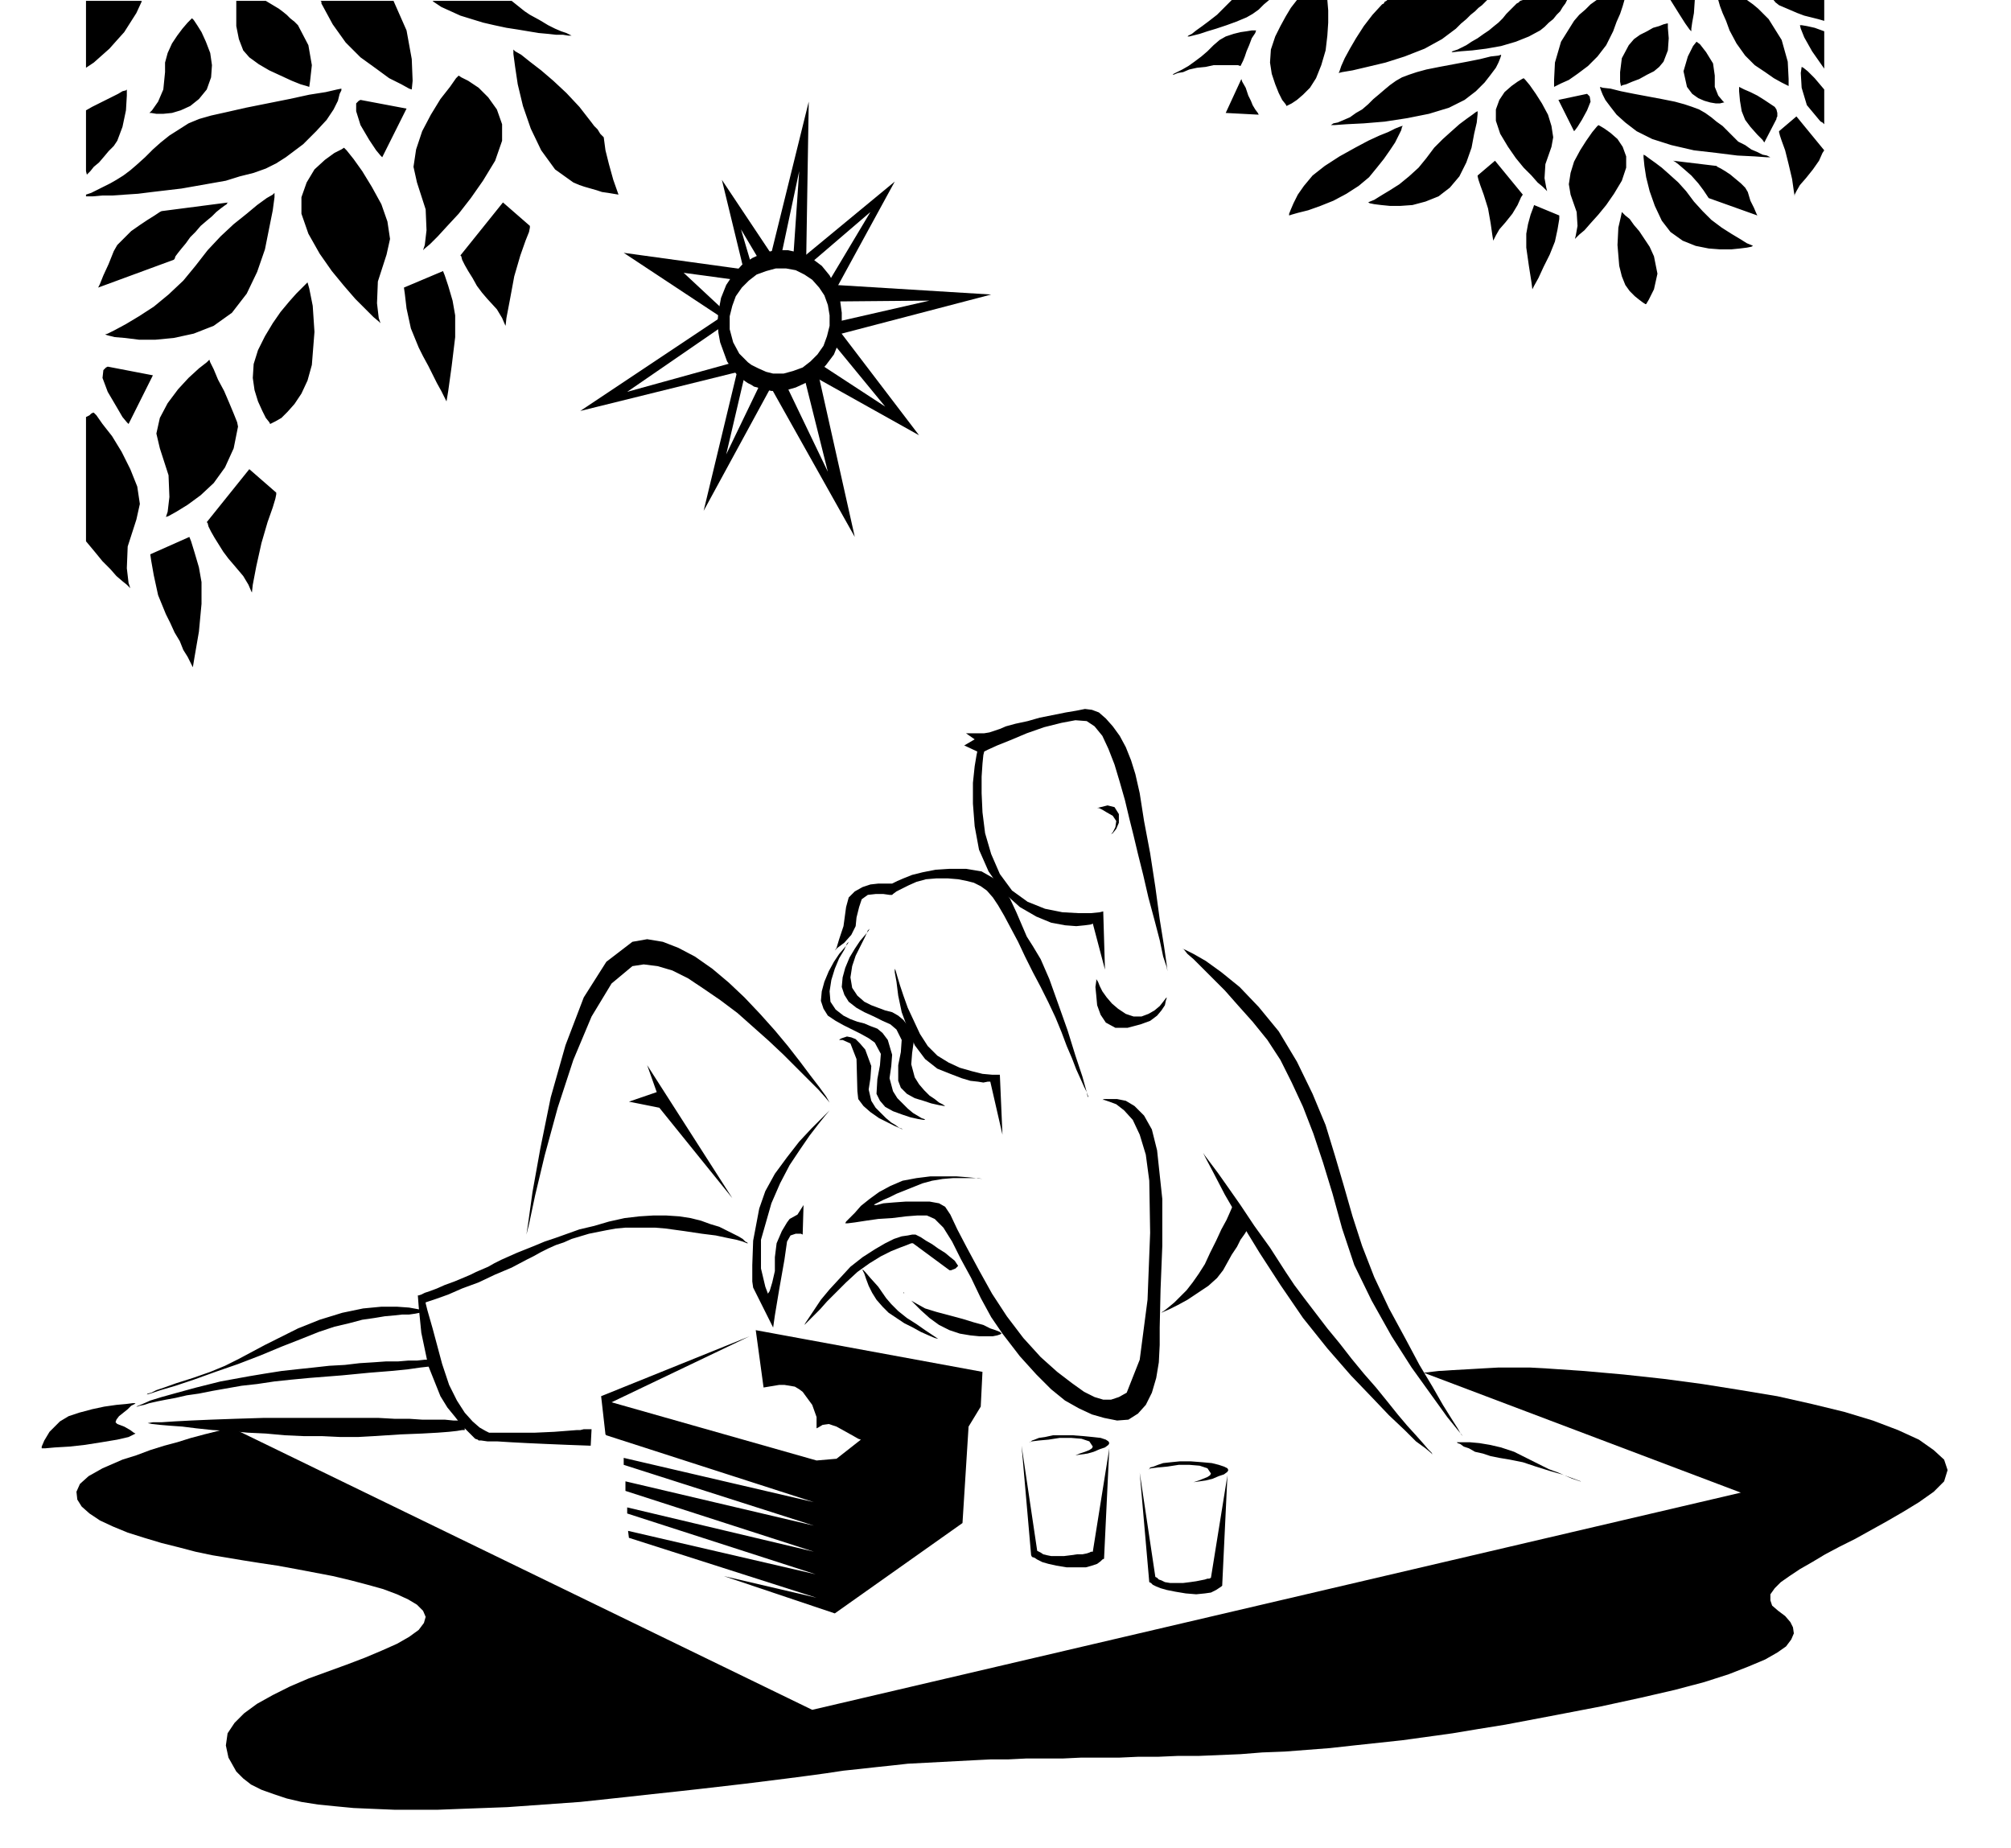
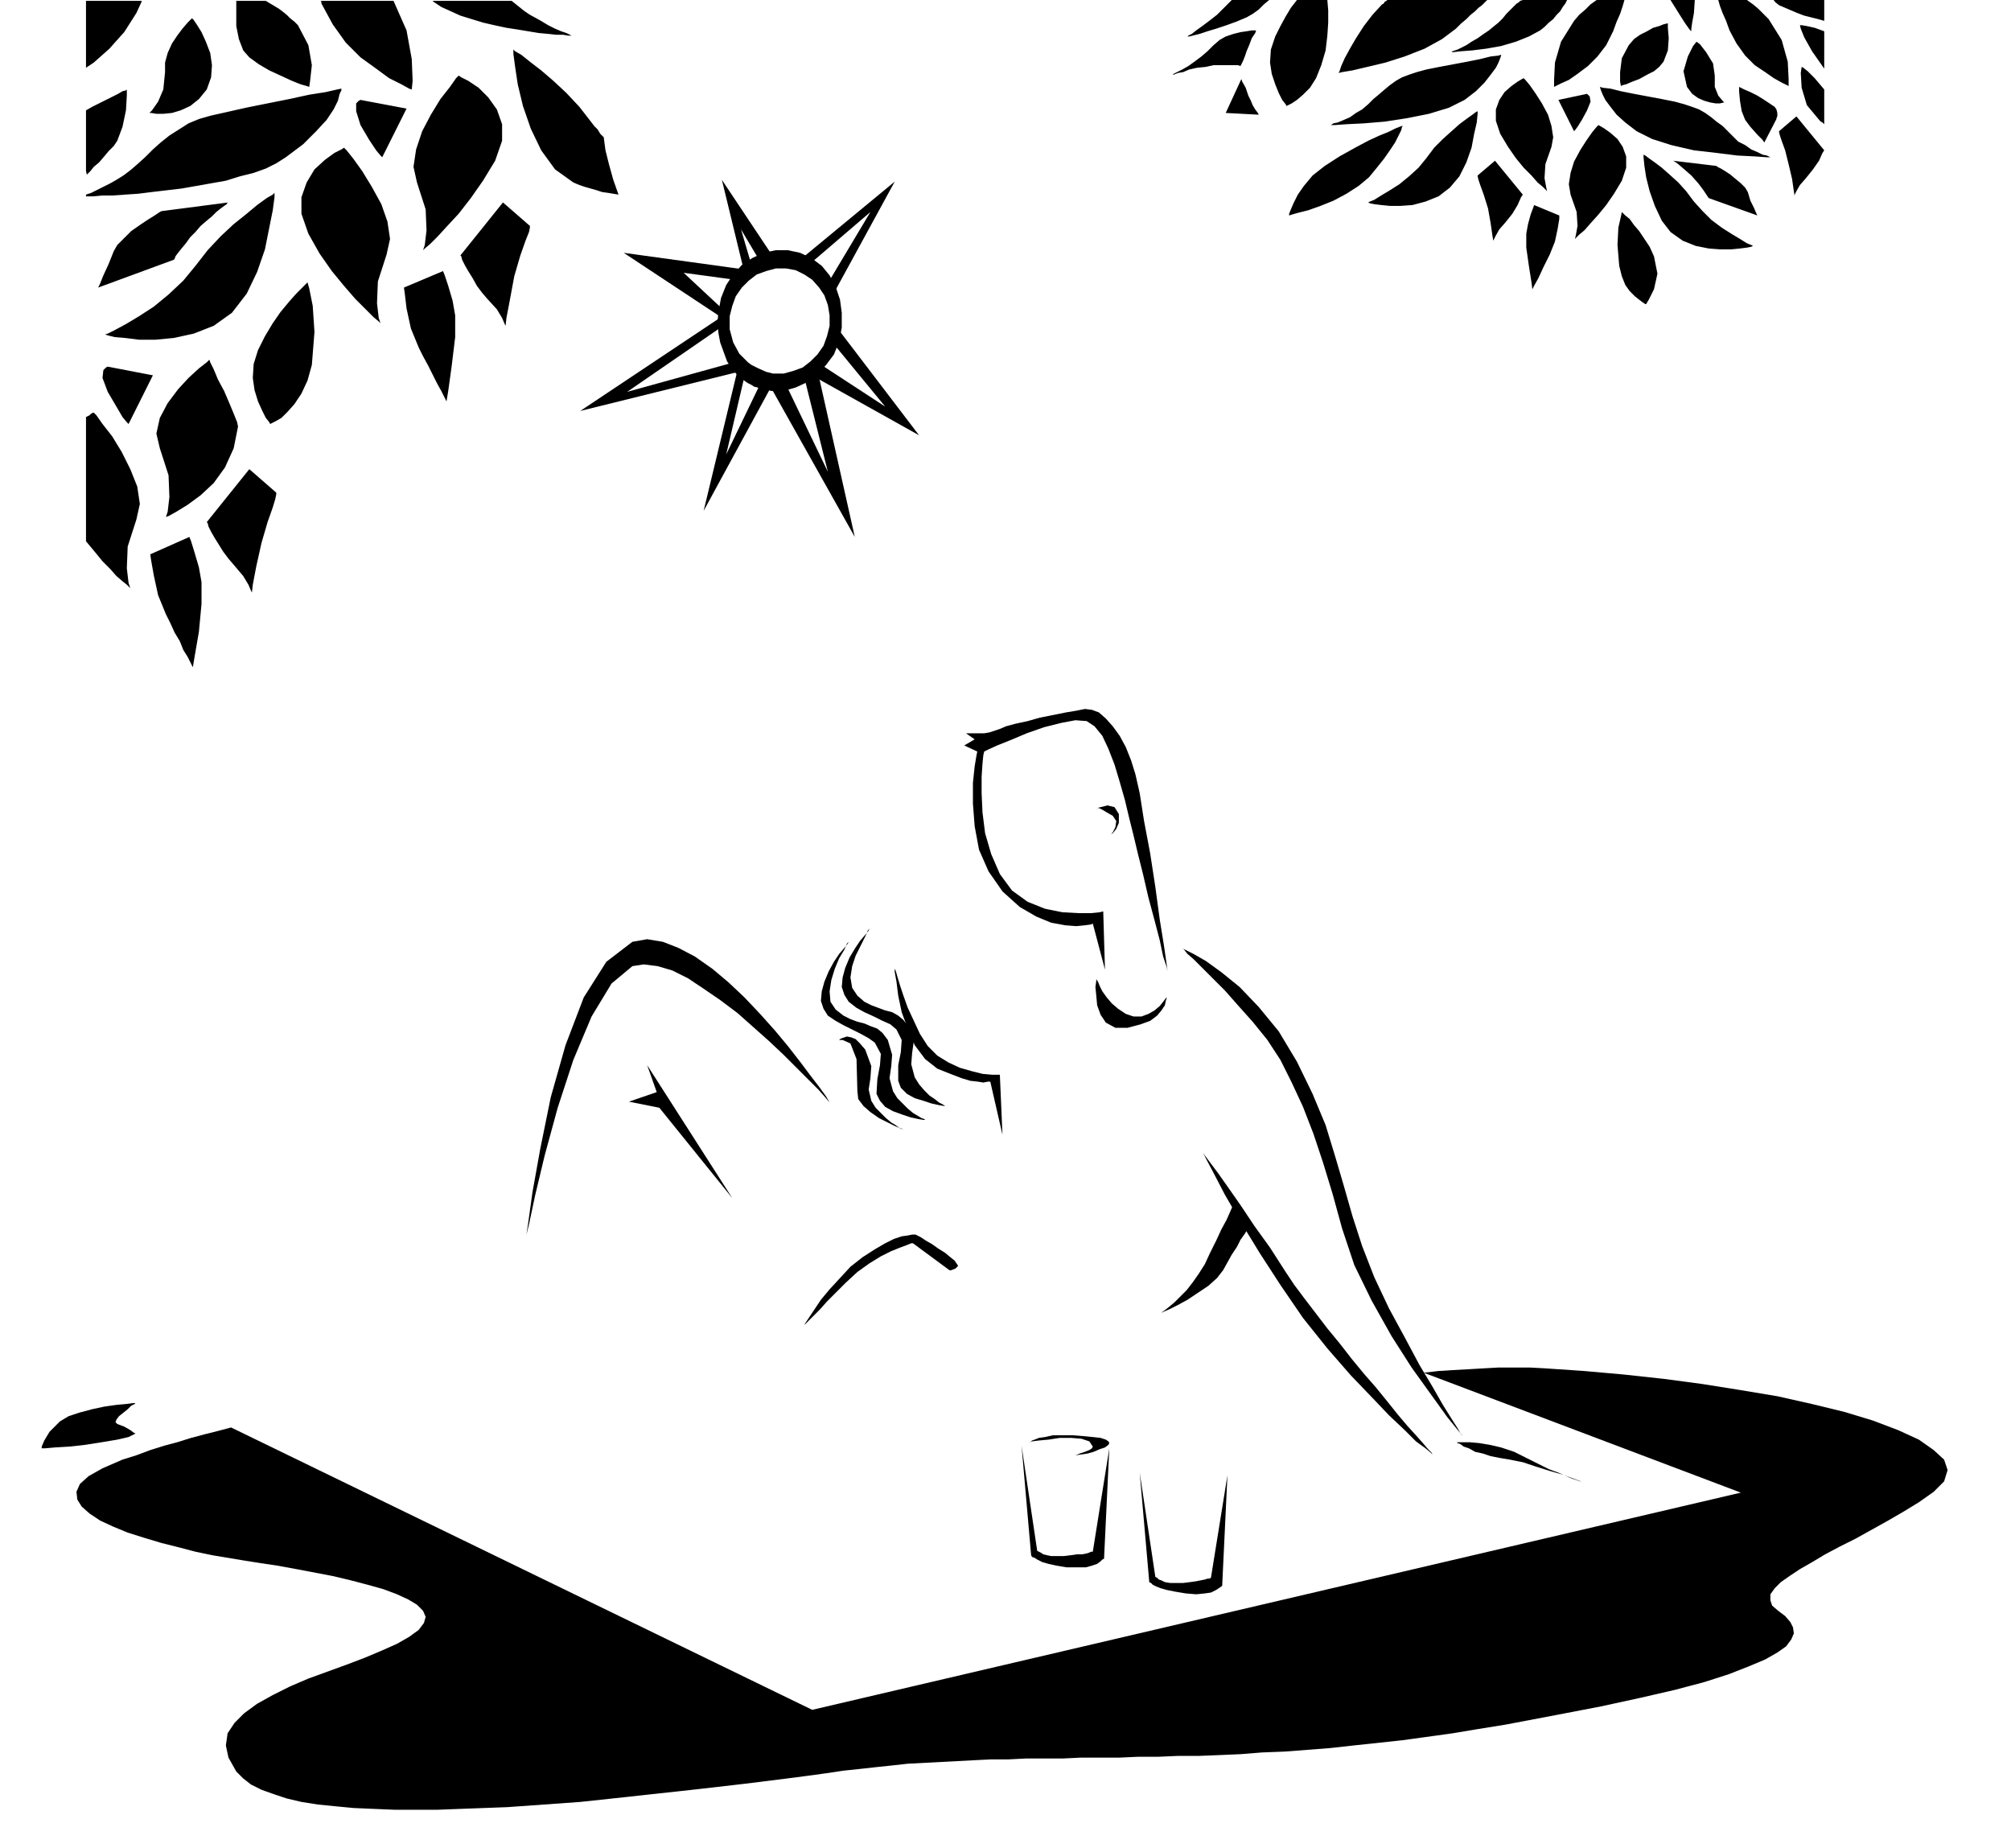
<svg xmlns="http://www.w3.org/2000/svg" width="222.24" height="2.127in" fill-rule="evenodd" stroke-linecap="round" preserveAspectRatio="none" viewBox="0 0 2315 2127">
  <style>.pen1{stroke:none}.brush2{fill:#000}</style>
  <path d="m1780 1575-19-1h-36l-18 1-17 1-18 1-16 1-17 2 365 138-1069 250-669-325-15 4-16 4-15 4-16 5-15 4-16 5-16 6-16 5-23 10-16 9-10 9-4 9 1 9 5 8 9 8 12 8 15 7 17 7 19 6 20 6 20 5 19 5 19 4 18 3 18 3 19 3 20 3 22 4 21 4 21 4 21 5 19 5 18 5 16 6 13 6 10 6 7 7 3 7-2 7-6 8-11 8-14 8-18 8-19 8-21 8-22 8-22 8-21 9-20 10-18 10-15 11-11 11-8 12-2 14 3 14 9 16 8 8 9 7 12 6 14 5 15 5 17 4 19 3 20 2 21 2 23 1 24 1h50l26-1 27-1 27-1 28-2 28-2 28-2 28-3 28-3 27-3 28-3 27-3 26-3 26-3 24-3 24-3 23-3 22-3 20-3 19-2 18-2 19-2 18-2 19-1 19-1 19-1 19-1 20-1h20l20-1h42l21-1h44l22-1h23l23-1h24l24-1 24-1 25-2 26-1 26-2 26-2 27-3 28-3 28-3 29-4 29-4 30-5 31-5 58-11 52-10 46-10 39-9 34-9 28-9 23-9 19-8 14-8 10-7 6-8 3-7-1-7-3-6-6-7-8-6-7-6-2-6v-7l5-7 7-7 10-7 12-8 14-8 15-9 17-9 18-9 18-10 18-10 19-11 18-11 17-12 12-12 4-13-4-12-12-11-17-12-24-11-29-11-33-10-37-9-40-9-42-7-44-7-45-6-46-5-45-4-44-3zM1728 63l-3 1-9 1-12 3-15 3-16 3-16 3-15 3-11 3-9 3-8 3-7 4-7 5-6 5-7 6-6 5-6 6-7 6-7 4-7 5-7 3-7 3-5 1-3 2h-1 5l14-1 20-1 24-2 26-4 25-5 23-7 18-9 13-10 10-10 7-9 6-8 3-6 2-5 1-3v-1zm-187 21 4-1 12-2 17-4 21-5 22-7 23-9 20-11 16-12 6-6 6-5 5-5 5-4 4-4 4-3 3-3 3-3h-115l-1 1-2 1-1 2-2 1-11 12-10 13-9 14-7 12-6 11-4 9-2 6-1 2zm248 16 2-1 6-3 9-4 10-7 12-9 11-11 10-13 8-16 4-11 4-9 3-9 2-7h-32l-7 5-6 6-7 6-6 7-15 24-7 24-1 20v8zm78 144-1 5-3 13-1 20 2 24 3 12 4 10 5 7 6 6 5 4 4 3 3 2h1l3-5 6-12 4-18-4-20-5-11-6-9-6-9-6-7-5-7-5-4-3-3-1-1zm0-36 5-15v-13l-4-11-6-9-8-7-7-5-5-3-2-1-2 2-5 6-7 10-7 11-7 13-4 13-2 13 2 12 7 20 1 16-2 11-1 4 1-1 4-4 6-5 7-8 9-10 9-11 9-13 9-15zm-225-26-9 11-11 10-11 9-11 7-10 6-8 5-5 2-2 1 2 1 5 1 8 1 10 1h12l14-1 15-4 15-6 13-10 11-13 8-16 6-17 3-16 3-13 1-10v-3l-2 1-4 3-7 5-8 6-9 8-10 9-10 10-9 12zm353-25-6-6-6-6-7-5-6-5-7-5-7-4-8-3-9-3-11-3-15-3-16-3-16-3-15-3-12-3-9-1-3-1v1l1 3 2 5 3 6 6 8 7 9 10 9 13 10 18 9 22 7 26 6 26 3 24 3 20 1 14 1h5-1l-4-2-5-1-6-3-7-3-7-5-8-4-6-6zm105-133V0h-59 1v1h1v1l5 4 7 3 7 3 7 3 8 3 8 2 8 2 7 2zm-41 75v-8l-1-20-7-25-15-24-6-6-6-6-6-5-7-5h-33l2 7 3 8 4 9 4 11 8 15 10 14 11 11 12 8 10 7 9 5 6 3 2 1zm-444 46h-1l-3 1-5 2-8 4-10 4-13 6-15 8-18 10-17 11-14 11-10 12-7 10-5 10-3 7-2 5v2l3-1 7-2 12-3 14-5 15-6 15-8 14-9 12-10 9-11 8-10 7-10 6-9 4-8 3-6 1-4 1-1zm-134-23 2-1 4-2 6-4 7-6 8-8 7-11 6-15 5-17 2-17 1-15V12l-1-12h-35l-7 9-6 10-6 11-6 12-5 15-1 15 2 13 4 12 4 10 4 8 4 5 1 2zm246 32 9 15 9 13 9 11 9 9 7 8 6 5 4 4 1 1-1-4-2-11 1-16 7-20 2-11-2-13-4-13-7-13-7-11-7-10-5-6-2-2-2 1-5 3-7 5-8 7-6 9-4 11v13l5 15zm223 78-9-12-9-10-10-9-9-8-8-6-7-5-4-3-2-1v3l1 10 2 13 4 16 6 17 8 17 10 13 14 10 15 6 15 3 13 1h13l10-1 8-1 5-1 2-1-2-1-5-2-8-5-10-6-11-7-12-9-10-10-10-11zM1744 6l-5 5-5 5-4 5-5 5-5 4-6 5-6 4-7 5-7 4-6 4-6 3-4 2-3 1-3 1-1 1h-1 3l9-1 13-1 16-2 17-3 17-5 15-6 13-7 5-4 5-5 5-4 4-5 4-4 3-5 3-4 2-4h-51l-3 1-2 2-2 1-2 2zm171 65 5-13 1-14-1-12v-5h-1l-4 1-5 2-7 2-7 4-8 4-7 5-6 7-8 15-2 16v11l1 5 2-1 4-1 7-3 8-3 9-5 8-4 6-5 5-6zm70 47-2-2-5-6-4-10V87l-2-14-8-13-7-9-4-3-4 5-6 12-5 17 4 18 6 8 7 5 7 3 7 2 6 1h5l4-1h1zM1951 0h-28l10 16 7 11 5 7 2 2v-3l1-7 2-11 1-15zm149 79V36l-11-4-9-2-6-1h-2l1 4 4 10 9 16 14 20zm-26-2-1 7 1 17 6 20 15 18 1 1 2 1 1 1 1 1v-40l-11-13-8-8-5-4-2-1zm-373 125v1l1 4 2 6 4 11 5 16 3 17 2 14 1 6 1-2 2-4 4-7 7-8 8-10 6-10 4-9 2-3-32-39-20 17zm347-51v1l1 4 2 6 4 11 4 16 4 17 2 14 1 6v-2l2-4 4-7 7-8 8-10 7-10 4-9 2-3-32-39-20 17zm-72 40-50-6 2 1 4 3 7 6 8 7 8 9 6 8 4 6 2 3 56 20-1-2-3-7-4-8-3-10-3-5-5-5-6-5-6-5-6-4-5-3-4-2-1-1zm-149-64 4-10-1-6-2-2-1-1-33 7 18 36 1-1 3-4 5-8 6-11zm-398-36-18 39 38 2-1-2-3-4-3-5-2-5-3-6-3-9-4-7-1-3zm-62-49h2l4-1 8-2 9-3 10-3 12-4 11-4 12-5 7-4 7-5 6-6 6-5h-43l-9 9-8 8-9 7-8 6-7 5-5 4-4 2-1 1zm635 58v5l1 11 2 12 4 10 6 8 8 9 6 6 2 3 14-27v-1l1-2v-4l-1-4-2-3-6-4-6-4-8-5-8-4-7-3-4-2-2-1zm-245 169v16l3 21 3 19 1 8 2-4 5-9 6-13 7-14 6-15 3-14 2-12v-4l-29-12-1 3-3 8-3 11-2 11zM1428 76l1-2 2-4 2-5 2-6 3-7 3-8 4-6 1-3h-5l-6 1-7 1-8 2-9 3-7 4-7 6-7 7-7 6-8 6-7 5-7 4-6 3-4 2-1 1h1l5-2 6-1 7-3 9-2 10-1 9-2h28l3 1zm-954 27 1-10-1-25-6-33-15-34h-84l1 1v2l13 24 15 21 17 17 18 13 15 11 14 7 9 5 3 1zM297 403l-5 16-1 16 2 14 4 13 5 11 4 8 4 5 1 2 2-1 4-2 7-4 7-7 8-9 8-12 7-15 5-18 3-38-2-30-4-20-2-7-2 2-4 4-7 7-8 9-10 12-9 13-9 15-8 16zm58-134 13 23 14 20 14 17 13 15 12 12 9 9 6 5 2 2-2-6-2-17 1-25 10-31 4-18-3-20-7-20-11-20-11-18-10-14-8-10-3-3-3 2-8 4-11 8-12 11-9 15-6 17v19l8 23zm326-128-14-18-15-16-15-14-14-12-13-10-10-8-7-4-2-2v5l2 15 3 20 6 25 9 26 12 25 16 22 21 15 7 3 6 2 7 2 7 2 6 2 7 1 6 1 6 1-6-17-5-18-4-16-2-15-4-4-3-5-4-4-3-4zm-288-39-5 1-13 3-19 3-23 5-25 5-25 5-22 5-18 4-14 4-12 5-11 7-11 7-10 8-9 8-9 9-10 9-7 6-8 6-8 5-7 4-8 4-8 4-6 3-6 2v2h8l11-1h12l14-1 15-1 16-2 17-2 17-2 17-3 17-3 17-3 16-5 16-4 14-5 12-6 11-7 20-15 15-15 12-13 8-12 5-10 2-8 2-4v-2zM163 2V1H99v77l9-6 9-8 9-8 8-9 9-10 7-11 7-11 6-13zm324 286 2-2 6-5 9-9 11-12 13-14 14-18 14-20 14-23 8-23v-19l-6-17-10-14-11-11-12-8-8-4-3-2-3 3-7 10-11 14-11 18-10 19-7 21-3 20 4 18 10 31 1 24-2 17-2 6zm-262 18-14 17-17 16-17 14-17 11-15 9-13 7-8 4-3 1 3 1 8 2 12 1 16 2h19l21-2 23-5 23-9 21-15 17-22 12-25 9-26 5-25 4-20 2-15v-5l-2 2-7 4-11 8-12 10-15 12-15 14-15 16-14 18zM659 41h-1l-2-1-4-2-6-2-7-3-8-4-10-6-11-6-6-4-5-4-5-4-5-4h-91l1 1 9 6 11 5 11 5 13 4 13 4 13 3 14 3 13 2 12 2 12 2 11 1 9 1h8l6 1h5zM280 58l7 8 11 8 12 7 13 6 13 6 10 4 7 2 3 1 1-7 2-18-4-23-12-23-4-4-5-4-4-4-5-4-4-3-5-3-5-3-5-3h-34v29l3 15 5 13zm-90 25-2 20-6 14-7 10-3 3h2l6 1h8l10-1 10-3 11-5 10-8 9-11 5-14 1-14-2-14-5-13-5-11-5-8-4-6-2-2-1 1-4 4-6 7-6 8-6 9-5 11-3 11v11zm340 211 1 1 1 4 3 6 4 7 5 8 5 9 6 8 6 7 11 12 6 10 3 7 1 2 1-9 4-21 5-27 7-24 6-17 4-10 1-5v-2l-31-27-49 61zm-299-34 7-6 6-5 5-5 5-4 4-3 3-2 1-2h1l-77 10-2 1-6 4-8 5-9 6-10 7-8 8-8 8-4 7-6 15-6 13-4 10-2 4 87-32 1-1 1-3 3-4 4-5 5-6 5-7 6-6 6-7zm209-79 28-56-53-10-2 1-3 3v9l5 16 10 17 8 12 5 6 2 2zm-305-19 6-16 4-19 1-17v-7l-1 1-4 1-5 3-6 3-8 4-8 4-8 4-7 4v70l1 4 1-1 3-3 4-5 6-5 6-7 5-6 6-6 4-6zm375 150-45 19 1 7 2 17 5 23 9 22 5 10 6 11 5 10 5 10 5 9 3 6 2 4 1 2 2-12 4-29 4-33v-25l-3-17-5-17-4-12-2-5zM150 677l-2-6-2-17 1-25 10-31 4-18-3-20-8-20-10-20-11-18-11-14-7-10-3-3h-1l-2 1-2 2-4 2v143l10 12 9 11 9 9 7 8 7 6 5 4 3 3 1 1zm41-82 3-1 9-5 13-8 15-11 15-14 13-18 10-22 5-25-1-5-4-10-5-12-6-14-7-13-5-12-4-8-1-3-3 3-9 7-12 11-12 13-12 16-9 17-4 18 4 17 10 31 1 25-2 17-2 6zm47 6 1 1 1 4 3 6 4 7 5 8 5 8 6 8 6 7 11 13 6 10 3 7 1 2 1-9 4-21 6-27 7-24 6-17 3-10 1-5v-2l-31-27-49 61zM124 422l-2 1-3 3-1 9 6 16 10 17 7 12 5 6 2 2 28-56-52-10zm94 196-45 20 1 7 3 17 5 23 9 22 5 10 5 11 6 10 4 10 5 8 3 6 2 4 1 2 2-12 5-29 3-32v-25l-3-17-5-17-4-13-2-5zm609-259-1 12 1 12 2 11 4 11 4 11 6 9 7 8 8 6 3-22-10-10-7-13-4-15v-15l3-12 4-11 7-10 8-8 9-7 11-4 11-3h12l11 2 10 5 9 6 8 9 6 9 4 11 2 12v12l-3 12-4 11-7 10-8 8-9 7-11 4-11 3h-12l-8-2-9-4-8-4-4-3-3 22 3 2 4 2 3 2 4 1 4 2 4 1h4l4 1h14l14-4 13-6 12-9 10-11 9-12 6-15 3-16v-17l-2-15-5-15-7-13-9-11-12-9-13-6-14-3h-14l-14 3-13 6-12 8-10 11-8 12-6 15-3 16z" class="pen1 brush2" />
  <path d="M830 365 668 473l186-46-9-10-123 34 109-75-1-11zm91-66 109-90-71 130-6-13 49-82-70 60-11-5zm10 131 127 71-93-122-6 16 60 73-75-49-13 11z" class="pen1 brush2" />
  <path d="m849 426-39 162 80-147-13-3-41 85 22-94-9-3zm39 21 96 171-43-192-15 9 27 108-49-102-16 6zm-58-82-112-74 138 19-10 12-59-8 44 41-1 10zm26-55-25-103 58 87-14 7-22-37 13 44-10 2z" class="pen1 brush2" />
-   <path d="m887 295 44-178-3 186-15-4 7-102-20 94-13 4zm78 90 176-46-179-11-4 19 112-1-105 24v15zm-8 891-3 3-8 8-12 12-14 15-14 18-14 19-11 20-7 20-7 37-1 28v19l1 7 23 46 2-14 5-30 6-34 3-21 4-7 6-2h6l2 1 1-34-7 11-9 5-3 4-6 10-6 14-2 16v16l-3 13-3 10-2 3-3-8-5-21v-33l12-42 10-23 11-21 12-18 11-16 10-13 8-10 5-6 2-2zm-276 369h-9l-4 1h-4l-26 2-22 1h-53l-4-2-7-4-8-7-9-10-9-14-9-18-8-24-11-41-6-21-2-8v-1l3-1 9-3 14-5 16-7 19-7 19-9 19-8 17-9 8-4 9-5 8-4 9-4 9-3 9-4 10-3 10-3 10-2 10-2 11-2 11-1h34l12 1 22 3 20 3 16 2 14 3 10 2 7 2 5 2h1l-1-1-2-1-3-3-5-3-6-3-8-4-8-4-10-3-11-4-12-3-13-2-15-1h-15l-16 1-17 2-18 4-17 5-17 4-14 5-14 5-12 4-12 5-10 4-10 4-9 4-9 4-8 4-7 4-7 3-7 3-6 3-7 3-12 5-11 4-9 4-8 3-6 2-4 2-3 1h-1l1 13 3 30 8 38 14 35 8 13 9 11 7 9 7 7 5 5 4 4 3 1 1 1h3l7 1h11l16 1 19 1 22 1 24 1 27 1 1-19z" class="pen1 brush2" />
-   <path d="M500 1565h-11l-9 1h-10l-12 1h-14l-14 1-16 1-17 2-18 1-18 2-19 2-18 2-19 3-18 3-33 6-28 7-22 6-18 5-13 4-9 4-5 2-2 1h1l3-1 5-1 6-2 9-2 10-2 11-2 13-3 14-2 15-3 17-3 17-3 18-2 20-3 19-2 21-2 38-3 31-3 25-2 20-2 14-2 9-1 5-1h2v-7zm35 70h-13l-10-1h-26l-15-1h-17l-18-1H303l-32 1-28 1-23 1-19 1-15 1h-10l-6 1h-2 2l5 1 9 1 12 1 14 1 16 2 19 2 19 1 21 2 21 1 22 2 22 1h21l21 1h20l18-1 31-2 25-1 18-1 13-1 9-1 6-1h3v-11zm-44-125-2-1-7-2-11-2-14-1h-18l-21 2-24 5-26 8-25 10-20 10-18 9-15 8-15 8-16 8-17 7-20 7-19 6-14 5-9 3-6 3-4 1-1 1 4-1 12-4 17-5 21-7 25-9 26-9 26-10 24-10 23-9 20-8 18-6 17-4 15-4 14-2 12-2 11-1 9-1h8l7-1 5-1h3l3-1h2zm778-244 2-1h15l10 2 10 6 11 11 9 16 6 24 6 56v54l-2 50-1 44v20l-1 20-3 18-5 17-7 14-9 10-11 7-13 1-15-3-14-4-15-7-16-9-16-13-17-17-19-21-20-26-13-19-12-22-11-23-12-22-10-20-10-16-10-10-9-4h-11l-13 1-16 2-16 1-14 2-13 2-8 1h-3l1-2 4-4 6-6 7-8 10-8 11-8 13-7 14-6 16-3 16-2h30l13 1 10 1 7 1h2-2l-5-1h-29l-12 1-12 2-11 3-10 4-10 4-10 4-8 4-7 3-6 3-4 2-1 1h3l8-2 12-1 14-1h27l11 2 7 4 6 9 8 17 11 21 14 26 15 27 17 26 19 25 20 22 19 17 17 13 14 10 12 6 10 3h9l9-3 9-5 15-38 9-69 3-77-1-60-4-30-7-23-8-17-10-11-9-7-8-3-6-2h-2zm-16-3-2-6-5-18-8-24-9-29-11-31-10-28-10-23-9-15-7-11-6-14-6-14-7-15-8-13-11-11-14-8-18-3h-19l-16 1-15 3-12 3-10 4-7 3-4 2-2 1h-16l-9 1-9 3-9 5-7 7-3 11-3 22-5 15-3 10-2 3 3-3 8-6 8-9 5-10 1-10 3-12 3-9 7-5 9-1h9l7 1h3l1-1 4-3 6-3 8-4 9-4 11-3 12-1h13l12 1 10 2 8 2 8 4 7 5 7 8 6 9 7 12 8 15 8 15 8 17 9 18 9 17 9 18 8 17 7 17 6 16 6 14 5 13 5 11 4 9 3 6 1 5 1 1z" class="pen1 brush2" />
  <path d="m1001 1069-2 2-3 7-5 10-6 12-4 12-2 13 2 12 6 9 8 7 8 4 8 3 8 3 8 2 7 4 6 5 6 8 6 16-2 14-1 13 4 15 5 8 6 7 6 6 6 4 5 4 4 2 3 2h1-2l-6-1-9-2-9-3-10-3-9-5-7-7-3-8v-18l3-15 1-14-6-12-7-6-9-4-10-5-11-5-9-5-9-7-5-8-3-9 1-11 3-11 5-12 6-10 6-9 6-7 4-5 1-2z" class="pen1 brush2" />
  <path d="m977 1084-2 2-3 7-6 10-5 12-4 13-2 13 1 12 6 9 9 7 8 4 8 3 8 2 7 3 8 3 6 5 6 8 5 17-1 13-2 14 4 15 5 8 6 6 6 6 6 5 5 3 5 3 3 1 1 1h-2l-6-1-9-2-9-3-11-4-9-5-6-7-4-8 1-17 3-16 1-13-7-13-7-5-9-5-10-5-10-5-9-5-9-6-5-8-3-9 1-11 3-11 5-12 6-11 6-9 6-7 4-5 1-2z" class="pen1 brush2" />
  <path d="m996 1208 7 19-1 14-2 13 3 13 5 8 6 6 6 6 6 5 5 3 4 3 3 1 1 1-2-1-7-3-8-4-10-5-10-7-8-7-6-8-1-9-1-37-7-18-9-4h-4l1-1 2-1 3-1 3-1 5 1 5 2 5 5 6 7zm34-93v4l2 11 2 16 4 19 7 19 8 19 12 16 14 11 15 6 13 5 10 3 9 1 6 1 5-1h3l14 61-3-69h-9l-11-1-12-3-14-4-13-6-13-8-11-11-9-14-7-15-7-15-5-14-4-12-3-10-2-7-1-2zm314 3-1-8-3-21-5-31-5-37-6-39-7-37-5-32-5-22-5-16-6-15-7-13-8-11-8-9-8-7-8-3-8-1-10 2-12 2-15 3-15 3-14 4-14 3-11 3-7 3-6 2-6 2-6 1h-21l10 7-12 7 15 7-1 5-2 12-2 19v24l2 26 5 27 11 25 16 23 20 18 19 11 17 7 16 3 13 1 10-1 7-1 2-1 14 53-2-67-4 1-10 1h-15l-18-1-20-4-20-8-18-13-14-19-10-23-7-24-3-24-1-22v-19l1-15 1-10 1-4 4-2 11-5 15-6 19-8 20-7 20-5 16-3 13 1 9 6 9 11 7 15 7 18 6 20 6 21 5 21 5 20 5 21 6 24 6 26 7 26 6 23 4 19 4 12 1 5z" class="pen1 brush2" />
  <path d="m1263 930 4-1 8-2 8 2 5 8v10l-3 7-4 5-2 1 2-2 3-6 1-7-4-6-7-4-5-3-4-2h-2zm98 162 3 1 10 5 14 8 18 13 21 17 22 23 23 28 21 35 18 37 15 36 11 36 10 34 10 35 11 34 14 36 17 36 19 35 16 30 15 25 12 21 10 16 7 11 4 7 2 2-5-6-13-16-18-25-23-32-23-36-23-41-20-41-14-42-11-40-11-36-11-33-12-31-13-28-13-26-15-23-17-21-17-19-15-17-14-14-12-12-10-10-7-6-4-5-2-1zm-18 56-1 1-3 4-4 5-6 5-7 4-8 3h-9l-9-3-9-6-7-6-6-7-5-7-3-6-2-5-2-3v-1 3l-1 7 1 10 1 11 4 11 6 9 11 6h14l15-4 11-4 8-6 5-6 4-6 1-5 1-3v-1zm42 179 3 6 9 17 13 25 18 31 22 36 24 37 26 38 28 35 27 31 24 25 20 21 18 17 13 13 11 8 6 5 2 2-1-2-4-4-6-7-8-9-10-11-11-13-12-15-13-16-14-16-14-17-14-18-14-17-13-17-13-17-12-16-10-15-18-28-18-25-16-24-14-20-12-17-9-12-6-8-2-3z" class="pen1 brush2" />
  <path d="m1420 1386-1 2-3 7-4 9-6 11-6 13-7 14-6 13-7 11-7 10-7 9-8 8-6 6-6 5-5 4-3 2-1 1 2-1 7-3 10-5 11-6 12-8 12-8 10-9 7-9 5-9 5-9 6-9 4-8 5-7 3-5 2-4 1-1-19-24zm-463-115-2-2-4-7-8-11-10-13-12-16-14-18-15-18-17-19-18-19-18-17-19-16-20-14-19-10-18-7-18-3-17 3-30 23-26 41-21 55-17 60-12 59-9 50-5 36-2 13 3-12 7-33 11-46 15-55 18-55 21-50 23-38 24-20 13-2 16 2 17 5 18 9 18 12 19 13 20 15 18 16 18 16 17 16 15 15 14 14 11 11 8 9 5 6 2 2z" class="pen1 brush2" />
  <path d="m843 1379-98-153 11 31-32 11 35 7 84 104zm-687 236h-3l-8 1-11 1-14 2-14 3-15 4-12 4-10 6-12 12-6 10-3 7v2h4l11-1 17-1 18-2 19-3 18-3 13-3 8-4-2-1-4-3-7-4-8-3-2-2 1-3 3-4 5-4 5-4 4-4 4-2 1-1zm1031 175-11-126 18 121 2 1 2 1 3 2 4 1 5 1h15l8-1 7-1h6l5-1 3-1 2-1h2l19-119-6 126v1l-2 1-2 2-4 3-6 2-7 2h-22l-12-2-9-2-7-2-6-3-3-2-3-1-1-2z" class="pen1 brush2" />
  <path d="M1185 1660h1l2-2 3-1 5-2 7-1 9-2h23l13 1 10 1 9 1 6 2 3 2 1 2-1 2-4 3-6 2-7 3-7 2-7 1-7 1-5 1-4 1h-1 1l4-1 5-1 5-2 6-2 5-2 3-2 1-2-4-6-9-3-12-1h-13l-13 2-11 1-8 1-3 1zm138 161-11-126 18 120 2 1 2 2 3 1 4 2 6 1h15l8-1 7-1 5-1 5-1 3-1h2l2-1 19-118-6 126v1l-1 1-3 2-3 2-6 3-7 1-10 1-12-1-12-2-10-2-7-2-5-2-4-2-2-2-2-1z" class="pen1 brush2" />
-   <path d="M1322 1691h1l1-2 4-1 5-2 6-2 9-1 10-1h13l13 1 11 1 8 2 6 2 4 2 1 2-1 2-4 3-6 2-7 3-8 2-7 1-7 1-5 1-4 1h-1 1l4-1 5-1 6-2 5-2 5-2 3-2 1-2-4-6-9-3-12-1h-12l-13 2-11 1-8 1-3 1zm-452-160 9 66 6-1 6-1 6-1h6l6 1 6 1 5 3 4 3 11 15 5 14v13l2-1 5-3 7-1 9 3 9 5 9 5 7 4 3 1-28 22-23 2-236-67 159-76-171 69 5 44 1 1 239 77-219-51v8l219 70-217-51v11l217 70-215-51v7l217 70-216-50 1 8 216 69-107-25 128 43 147-104 7-111 14-23 2-40-261-48zm123-70v1l2 4 2 6 3 8 4 8 5 8 7 8 7 7 9 6 9 6 10 5 9 5 9 4 7 3 4 1 2 1-2-1-6-4-9-6-10-7-11-7-10-8-8-8-6-7-9-13-9-10-6-7-3-3zm47 26v1l2 2 3 3 4 4 7 4 9 5 13 4 15 4 15 4 13 4 11 3 8 4 6 2 5 2 2 2h1-1l-2 1-3 1-5 1h-16l-10-1-12-2-12-4-12-6-11-8-10-9-8-8-6-6-5-5-1-2z" class="pen1 brush2" />
  <path d="m926 1525 1-2 4-6 6-9 8-12 10-12 12-13 12-13 14-11 14-9 12-7 10-5 9-3 7-1 5-1h4l2 1 4 2 6 4 7 4 7 5 8 5 6 5 5 4 4 6-3 3-5 2h-2l-42-31h-2l-5 2-8 3-10 4-12 6-13 8-14 10-13 12-12 12-10 10-8 9-7 7-5 5-3 3-2 2-1 1zm751 135h15l11 1 12 2 13 3 15 5 14 7 14 7 12 6 11 4 9 4 7 3 6 2 3 1h1l-3-1-8-3-11-4-14-4-16-5-15-5-15-3-12-2-10-2-9-3-9-2-7-4-6-2-4-3-3-1-1-1z" class="pen1 brush2" />
</svg>